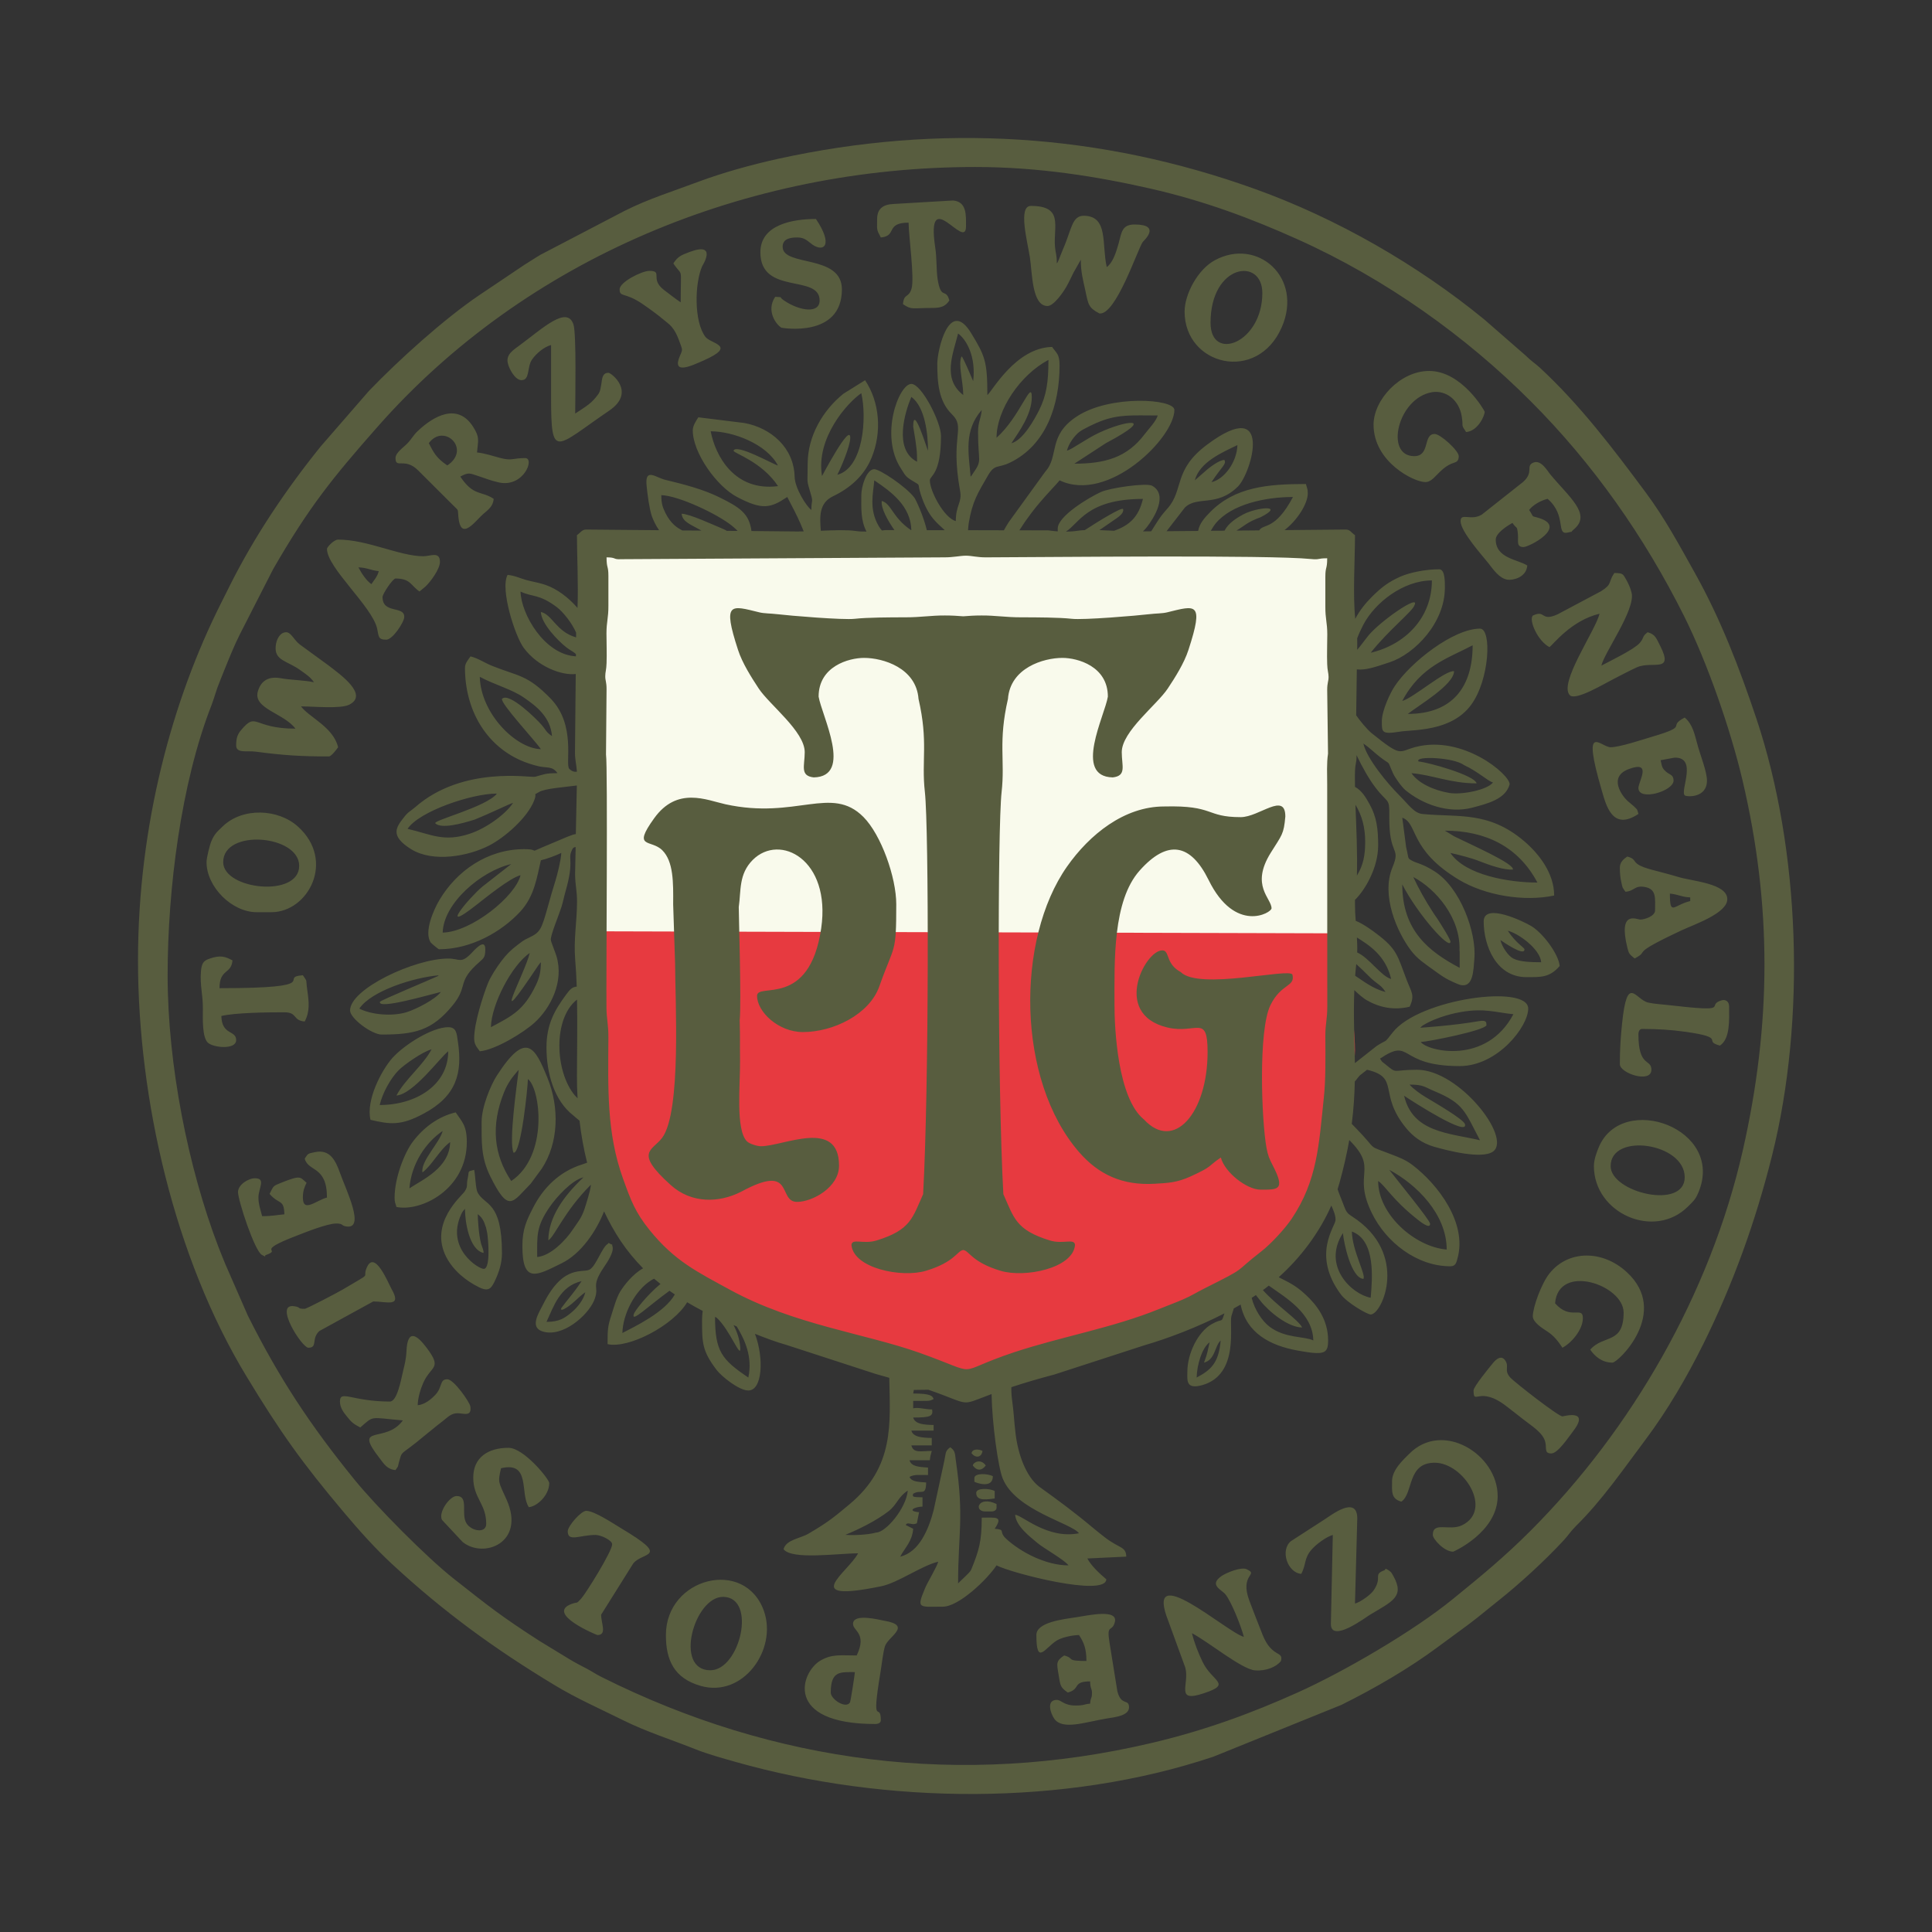
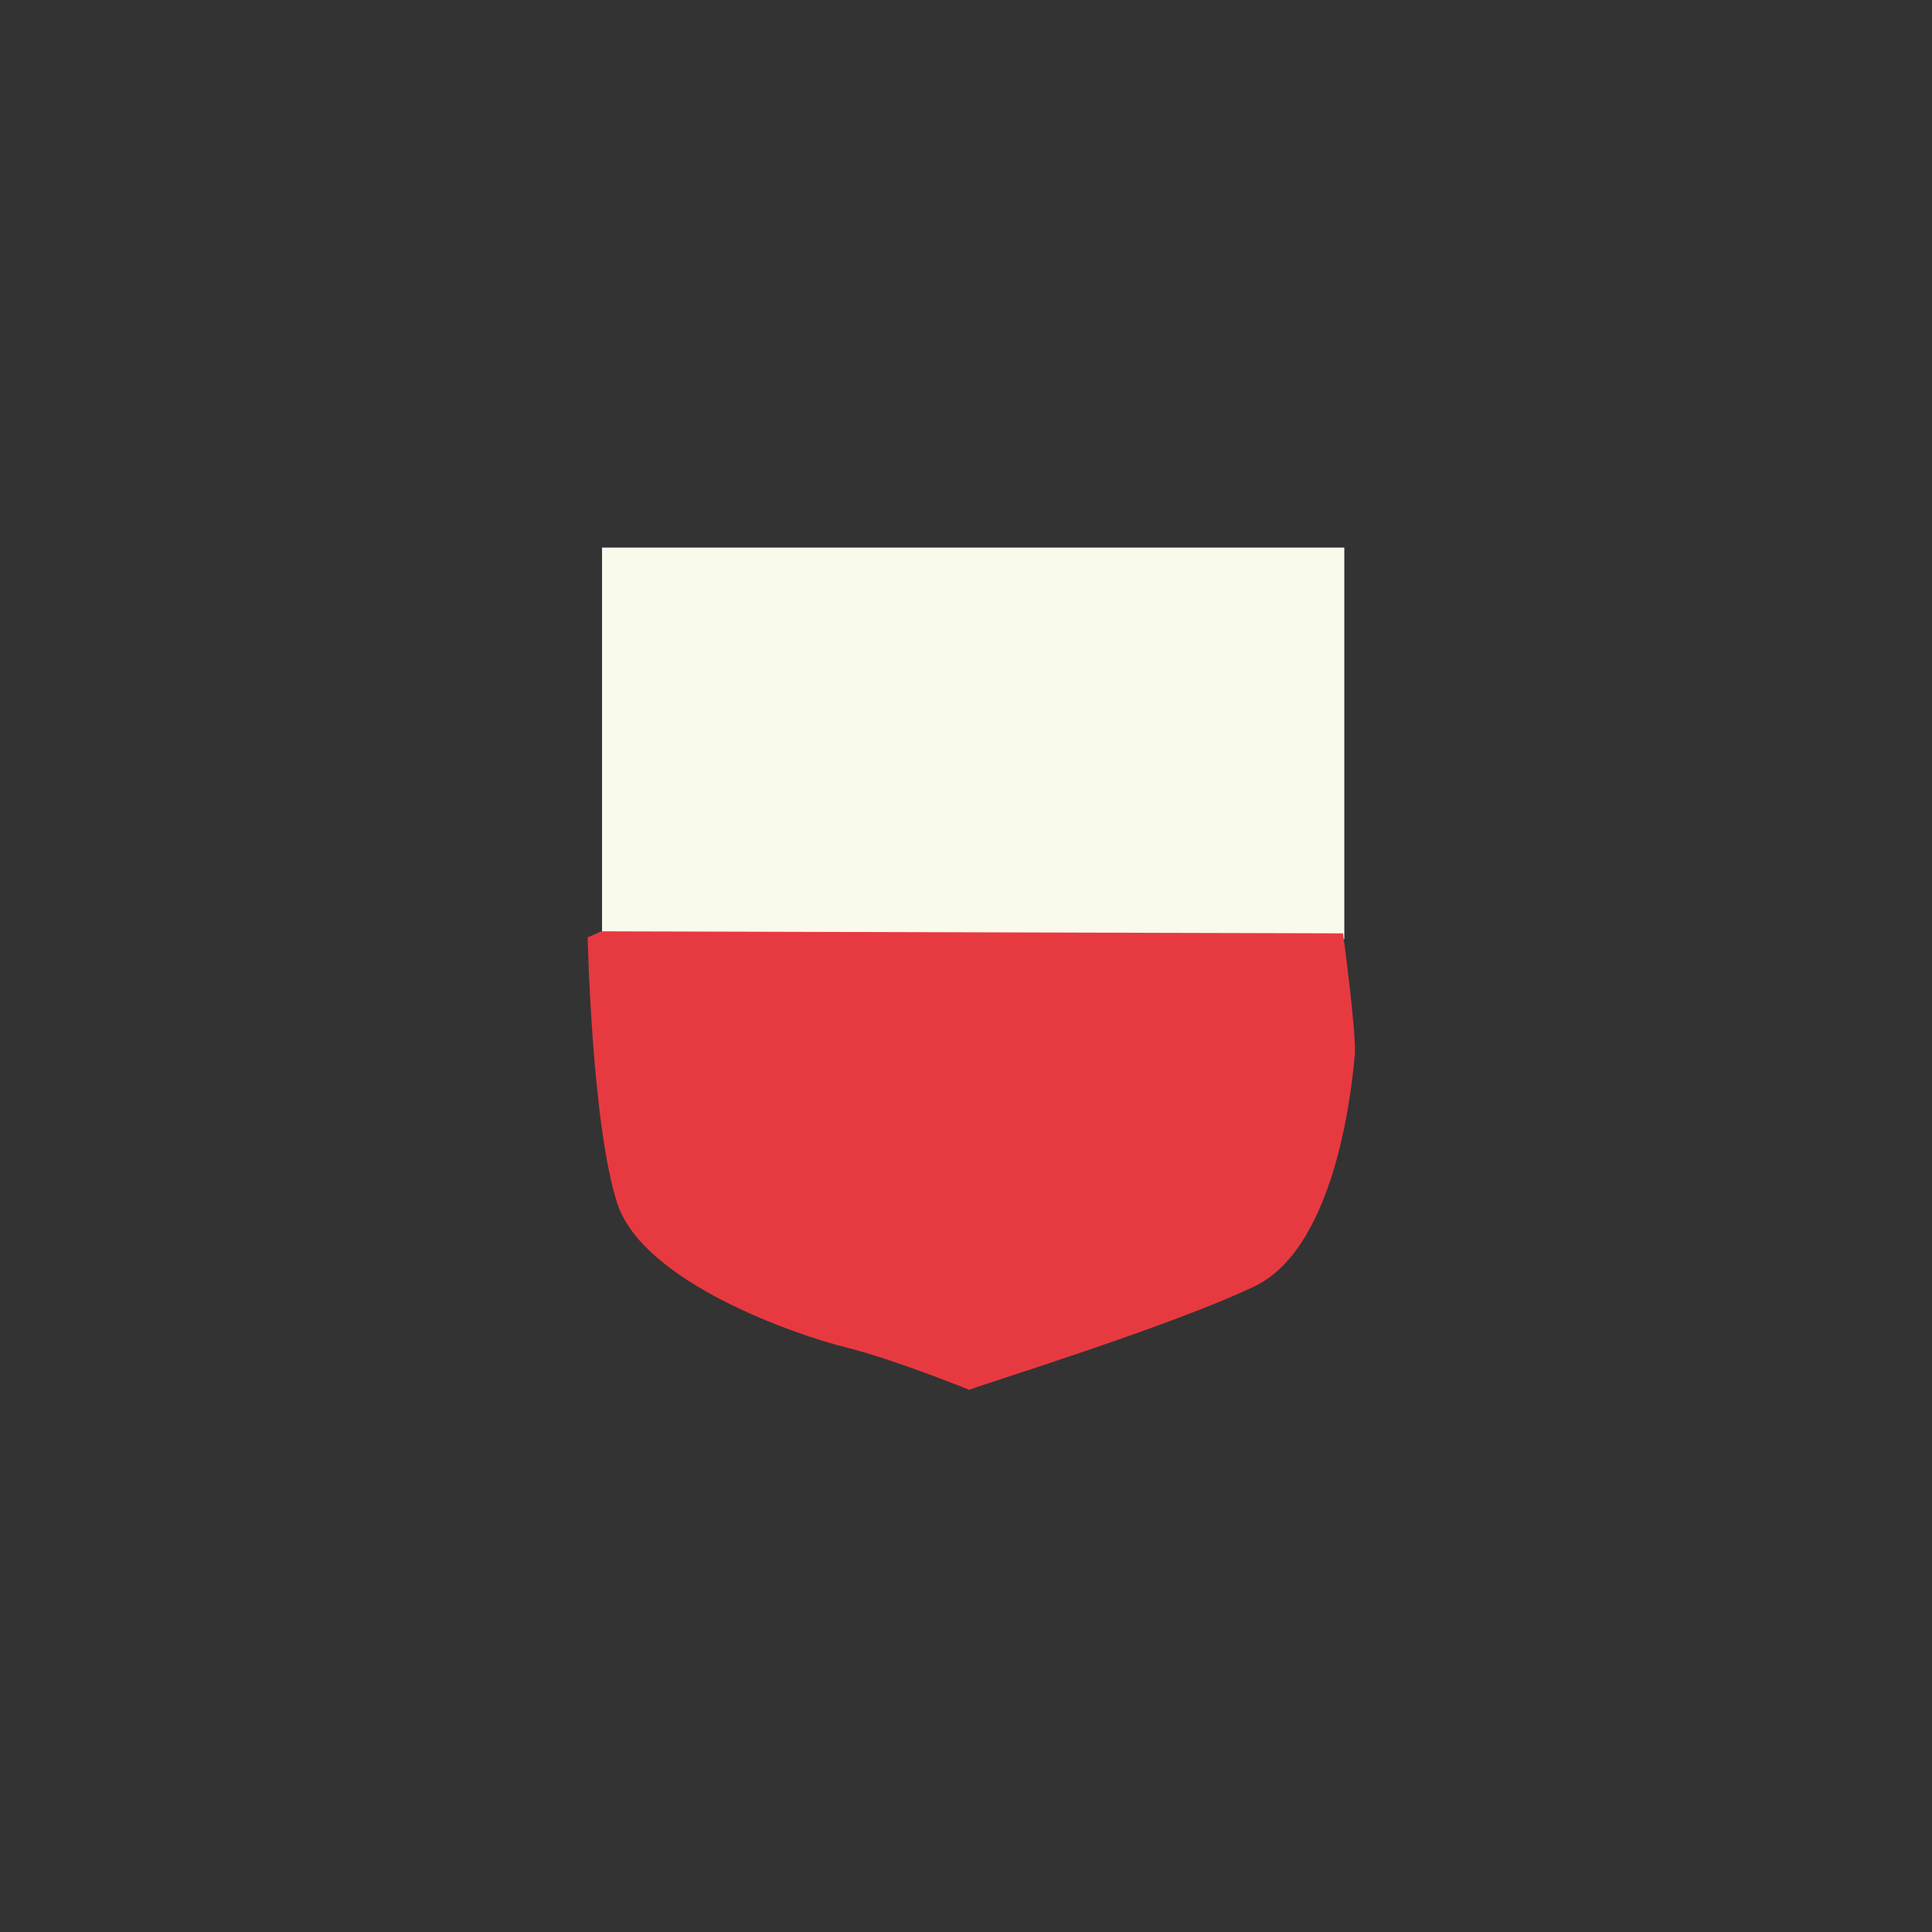
<svg xmlns="http://www.w3.org/2000/svg" xml:space="preserve" width="210mm" height="210mm" version="1.1" style="shape-rendering:geometricPrecision; text-rendering:geometricPrecision; image-rendering:optimizeQuality; fill-rule:evenodd; clip-rule:evenodd" viewBox="0 0 21000 21000">
  <rect x="0" y="0" width="21000" height="21000" fill="#333333" stroke="none" />
  <defs>
    <style type="text/css">
   
    .fil1 {fill:#E73A40}
    .fil0 {fill:#F9FAEC}
    .fil2 {fill:#585D3F}
   
  </style>
  </defs>
  <g id="Warstwa_x0020_1">
    <rect class="fil0" x="6544" y="5952" width="8068" height="4256" />
    <path class="fil1" d="M10536 15107c0,0 -813,-331 -1347,-463 -535,-133 -2202,-706 -2480,-1566 -278,-860 -321,-2889 -321,-2889l150 -66 8060 22c0,0 149,1102 128,1323 -22,221 -171,2073 -1090,2514 -920,441 -3079,1103 -3100,1125z" />
-     <path class="fil2" d="M8747 8176c0,148 -55,257 98,274 431,-9 87,-671 53,-878 0,-330 329,-421 494,-421 205,0 567,108 592,446 108,470 30,664 69,1012 44,389 45,3207 -19,4371 -115,256 -134,389 -505,503 -144,45 -268,-27 -274,49 22,255 547,360 809,281 315,-94 341,-219 406,-226 65,7 91,132 406,226 262,79 788,-26 809,-281 -6,-76 -130,-4 -274,-49 -371,-114 -390,-247 -505,-503 -64,-1164 -63,-3982 -19,-4371 39,-348 -39,-542 69,-1012 25,-338 387,-446 592,-446 165,0 494,91 494,421 -33,207 -378,869 53,878 153,-17 98,-126 98,-274 0,-226 382,-514 500,-692 80,-120 179,-277 225,-420 172,-528 79,-484 -232,-408 -53,13 -119,11 -195,20 -133,16 -716,65 -842,50 -135,-15 -388,-16 -550,-16 -171,0 -281,-21 -430,-20 -75,0 -138,4 -199,9 -61,-5 -124,-9 -199,-9 -149,-1 -259,20 -430,20 -162,0 -414,1 -549,16 -127,15 -710,-34 -843,-50 -75,-9 -142,-7 -195,-20 -311,-76 -404,-120 -232,408 46,143 146,300 225,420 118,178 500,466 500,692zm-1409 2296c0,390 71,1613 -141,1896 -106,141 -310,151 95,514 222,200 521,196 765,71 589,-320 390,111 607,111 165,0 456,-157 456,-394 0,-519 -605,-211 -849,-211 -42,0 -125,-26 -152,-53 -126,-126 -72,-623 -75,-878 -3,-231 2,-213 -4,-437 20,-182 -12,-1216 -10,-1232 26,-179 -2,-357 152,-512 294,-294 853,-5 744,744 -128,875 -697,584 -697,733 0,174 232,394 498,394 330,0 723,-191 831,-497 165,-468 184,-337 184,-892 0,-292 -164,-755 -357,-949 -348,-350 -730,31 -1500,-138 -205,-45 -524,-197 -775,153 -242,336 -34,224 89,347 122,122 120,349 118,587l21 643zm6148 -1590c-387,0 -280,-130 -833,-116 -433,0 -810,305 -1054,652 -558,794 -551,2322 131,3106 212,243 469,363 820,343 147,-9 240,-11 392,-80 248,-113 182,-107 328,-205 44,165 285,349 430,349 186,0 276,10 136,-260 -41,-80 -53,-107 -70,-196 -54,-299 -90,-1273 42,-1547 117,-241 273,-199 240,-334 -28,-77 -1014,173 -1214,-28 -156,-86 -122,-208 -182,-233 -179,-53 -590,687 39,836 315,73 435,-152 435,266 0,663 -366,1086 -692,733 -286,-231 -320,-992 -320,-1246 0,-477 -21,-1129 274,-1460 304,-341 554,-293 749,103 288,586 684,358 684,308 0,-110 -232,-245 -9,-603 122,-196 142,-199 159,-395 0,-272 -284,7 -485,7zm-3963 7776c-95,28 -271,31 -334,25 148,-61 335,-153 467,-255 98,-76 100,-152 211,-226 -16,190 -238,456 -344,456zm143 -1682c9,495 59,964 -430,1373 -179,150 -242,200 -446,320 -92,55 -245,65 -273,170 87,119 594,45 810,45 -110,209 -657,545 256,357 179,-38 441,-226 615,-266 -12,52 -117,226 -139,279 -100,238 -76,210 189,210 172,0 478,-291 584,-449 157,83 1188,349 1193,151 -67,-57 -161,-141 -206,-226l423 -20c-3,-115 -75,-84 -245,-219 -38,-31 -73,-57 -112,-90 -201,-169 -377,-299 -593,-454 -144,-114 -227,-356 -253,-572 -17,-137 -19,-235 -38,-366 -8,-59 -9,-105 -8,-141 158,-52 296,-92 469,-138l973 -316c269,-78 587,-201 874,-348 -1,3 -2,6 -3,9 -34,103 -9,37 -134,107 -146,81 -266,314 -266,520 0,89 -19,194 161,144 409,-115 291,-656 318,-751 10,-33 19,-58 26,-83 25,-14 50,-28 74,-42 63,310 321,446 620,500 289,52 331,37 331,-110 0,-227 -124,-387 -246,-499 -113,-105 -189,-135 -291,-188 239,-214 443,-486 572,-779 24,52 46,105 46,156 0,69 -264,375 57,809 67,91 287,219 325,219 124,0 423,-664 -203,-1066 -77,-50 -59,-50 -144,-259 -5,-12 -9,-25 -13,-37 7,-22 13,-44 20,-66 47,-170 82,-324 107,-468 326,324 28,350 246,795 156,318 490,577 853,577 59,0 66,-45 77,-84 109,-387 -214,-807 -488,-1016 -72,-55 -136,-80 -227,-115 -290,-113 -130,-22 -394,-292 -13,-13 -26,-27 -40,-41 21,-165 30,-316 33,-461 16,-15 27,-35 54,-65l79 -62c361,84 118,255 420,628 76,95 176,171 313,210 134,38 517,139 638,50 203,-152 -371,-888 -827,-888 -279,0 -209,51 -344,-59 -44,-37 -25,-11 -59,-62 354,-237 184,81 866,81 412,0 745,-429 745,-625 0,-268 -1185,-108 -1473,259 -102,130 -46,65 -175,148l-236 186c-3,-259 -18,-508 -6,-794 48,48 104,92 131,108 141,81 295,114 470,73 60,-125 18,-161 -32,-291 -100,-260 -99,-334 -336,-509 -21,-16 -130,-99 -218,-134 -5,-60 -8,-121 -8,-183 0,-16 0,-31 0,-45 110,-106 252,-350 252,-591 0,-178 -16,-311 -94,-450 -40,-72 -84,-148 -158,-187 -1,-40 -1,-80 -1,-118 1,-153 19,-124 18,-227 65,137 137,262 203,349 138,183 156,108 153,310 -6,448 130,330 35,559 -128,308 51,705 197,901 72,97 154,147 248,216 42,31 84,61 132,90 30,18 132,67 165,74 136,28 137,-157 148,-289 23,-279 -150,-771 -438,-950 -129,-81 -191,-86 -233,-109 -63,-35 -37,-13 -71,-150l-42 -321c174,63 69,345 615,674 284,171 707,242 1036,172 0,-242 -165,-455 -331,-595 -386,-325 -713,-253 -1099,-291 -93,-9 -149,-99 -257,-207 -122,-122 -349,-393 -387,-559 67,45 116,96 178,144 131,103 72,18 144,178 22,50 95,151 137,186 185,152 465,256 721,190 172,-45 367,-94 410,-255 2,-107 -510,-542 -1028,-404 -183,50 -143,113 -471,-151 -50,-40 -133,-141 -168,-194l-1 -1 7 -499c94,11 196,-24 356,-77 277,-92 601,-432 601,-809 0,-46 6,-202 -61,-202 -149,0 -321,35 -423,80 -134,60 -207,118 -307,217 -74,74 -136,151 -183,242 -28,-267 -3,-642 -3,-910 -42,-28 -52,-61 -101,-61l-665 6c138,-106 253,-286 253,-400 0,-54 -10,-55 -20,-101 -420,0 -774,33 -1043,307 -59,60 -115,123 -129,203l-343 3 199 -257c135,-132 346,0 577,-229 150,-150 391,-996 -334,-456 -374,278 -250,491 -433,696 -55,62 -76,89 -121,160 -11,17 -33,51 -55,87l-90 1c15,-14 30,-30 44,-48 71,-91 236,-348 56,-448 -61,-34 -458,23 -557,68 -132,61 -469,262 -469,397l0 31c-35,-3 -68,-6 -100,-11l-317 -1c41,-65 82,-124 129,-186 120,-160 284,-322 308,-357 529,254 1248,-464 1248,-765 0,-121 -697,-167 -1058,69 -322,209 -192,433 -345,601l-398 550c-21,34 -38,61 -52,88l-390 -1c2,-28 4,-55 8,-79 39,-234 98,-324 209,-516 76,-130 103,-73 242,-141 391,-191 536,-624 536,-1055 0,-125 -34,-132 -81,-201 -397,8 -654,486 -704,523 0,-364 -25,-425 -175,-671 -238,-393 -369,183 -369,329 0,201 13,407 156,548 159,156 -20,223 92,837 23,128 -47,151 -47,327 -127,-34 -282,-325 -282,-443 0,-52 121,-60 121,-483 0,-152 -212,-565 -322,-565 -136,0 -348,562 -113,920 46,71 47,85 115,127 116,72 54,16 102,159 82,248 177,304 259,384l-195 0c-33,-145 -116,-327 -135,-353 -90,-120 -376,-310 -436,-310 -86,0 -141,191 -141,282 0,146 -8,271 56,396 -40,1 -81,-1 -121,-7 -92,-13 -232,-8 -375,-2 -11,-143 -25,-299 131,-374 187,-90 341,-223 422,-423 113,-278 86,-602 -72,-839l-236 147c-224,181 -388,461 -388,760 0,241 -16,155 38,344 22,78 2,50 2,159 -55,-40 -179,-236 -182,-362 -8,-314 -255,-529 -545,-583l-501 -62c-21,31 -61,90 -61,141 0,247 262,611 483,726 273,143 362,121 544,-1 48,92 104,197 147,297 12,29 23,54 32,77 -24,0 -46,1 -69,1l-499 -5c-25,-191 -127,-258 -356,-370 -165,-81 -373,-137 -579,-186 -104,-24 -224,-137 -205,60 9,97 30,252 56,331 16,46 45,107 80,156l-792 -7c-47,0 -61,33 -101,61 0,206 17,545 6,791 -94,-110 -220,-206 -346,-250 -73,-25 -135,-33 -209,-53 -64,-17 -128,-50 -205,-56 -83,156 82,666 175,792 152,207 415,303 566,285l-8 828c-3,103 15,145 21,234 -23,3 -51,1 -83,-31 -49,-49 79,-474 -203,-764 -254,-261 -347,-240 -633,-354 -85,-34 -156,-85 -238,-104 -21,31 -60,74 -60,121 0,462 228,841 604,1008 54,24 127,49 196,65 101,22 148,-4 206,75 -136,0 -144,13 -243,39 -49,13 -785,-123 -1302,329 -64,55 -72,45 -127,115 -80,104 -155,197 82,344 239,147 619,76 846,-40 166,-85 419,-301 492,-495 35,-92 -26,-41 53,-88 61,-37 274,-52 409,-70l-11 528c-41,4 -115,40 -276,107 -293,120 -79,57 -285,57 -404,0 -736,241 -920,550 -64,106 -174,355 -95,466 6,8 81,72 89,72 353,0 682,-193 881,-407 156,-167 183,-375 226,-560 69,-16 163,-52 222,-80 -2,71 -43,236 -63,300 -28,89 -54,179 -82,280 -72,257 -84,282 -204,340 -69,33 -66,35 -124,78 -77,58 -123,104 -181,181 -49,66 -112,160 -144,239 -53,134 -149,430 -149,597 0,73 32,97 61,141 169,-15 474,-201 595,-311 170,-154 324,-441 238,-725 -16,-51 -59,-152 -61,-176 -4,-50 93,-282 116,-357 17,-55 27,-109 46,-176 90,-316 27,-339 60,-424 18,-48 28,-47 48,-51l-6 298c1,118 21,165 21,301 -1,217 -38,400 -20,624 8,93 13,192 17,294 -47,5 -70,24 -117,89 -126,171 -212,324 -212,573 0,280 84,577 290,737 9,8 36,32 69,58 18,154 45,308 83,457 -16,6 -35,13 -57,20 -241,76 -419,248 -533,474 -65,128 -114,225 -114,410 0,419 157,322 429,188 211,-104 376,-351 459,-563 52,111 111,217 177,317 75,112 158,212 247,302 -113,63 -207,185 -250,255 -39,65 -70,176 -93,249 -41,125 -43,157 -43,320 228,53 716,-204 865,-455 55,33 111,64 169,94 -5,35 -7,70 -7,99 0,250 1,336 160,545 49,64 239,221 343,221 152,0 173,-347 72,-616 110,44 217,85 343,121l972 316c51,15 98,28 145,41zm1112 177c5,316 71,794 120,915 139,350 750,488 830,598 -344,68 -620,-199 -694,-201 10,125 161,238 243,307 69,58 291,181 337,243 -249,0 -520,-146 -673,-285 -97,-87 1,-102 -129,-113 93,-139 18,-121 -141,-121 0,258 -30,359 -116,569 -17,34 -120,121 -141,146 0,-542 67,-715 -25,-1339 -10,-81 -8,-103 -60,-141 -54,39 -47,57 -63,139l-118 546c-54,206 -156,455 -363,504 54,-102 130,-165 141,-303l-80 -40c4,-15 15,-18 26,-18 32,1 53,18 94,-2l24 -120c-142,-13 -42,-60 37,-61l0 -101c-104,-2 -113,-3 -101,-39 86,-52 138,36 141,-122 -82,-7 -159,-6 -181,-61 52,-29 114,-20 201,-20l0 -81c-89,-7 -182,-8 -201,-80l221 0c5,-55 10,-55 21,-101 -117,0 -198,29 -222,-60l222 0 0 -81c-95,-2 -202,-6 -222,-80l242 0 0 -61c-94,-2 -202,-6 -222,-81 188,0 218,-14 206,-88 -80,0 -147,-26 -206,-12l0 -81c185,0 170,6 222,-20 -12,-32 -25,-60 -222,-60l7 -39 158 -2c480,166 325,182 687,47zm-167 1074c0,101 139,66 201,61l0 -81c-54,-30 -201,-37 -201,20zm-20 -161l0 40c16,10 201,81 201,-60 -54,-30 -201,-37 -201,20zm120 363l61 0c33,0 60,-12 60,-41l0 -40c-200,-96 -253,81 -121,81zm-137 -500c43,61 98,59 141,0 -53,-76 -134,-38 -141,0zm-14 -133c49,61 112,42 119,-25 -40,-21 -110,-26 -119,25zm4682 -6183c167,325 516,716 524,625 2,-23 -89,-170 -146,-257 -4,-5 -42,-59 -41,-60 -88,-134 -167,-278 -217,-388 248,131 519,449 502,805l2 1 0 181c-331,-175 -624,-401 -624,-907zm523 -342l-20 -20 20 20zm-20 -20l0 0zm20 20c85,19 229,54 322,92 107,42 258,95 357,89 21,-62 -447,-267 -639,-362l-100 -61c439,0 798,171 1006,564 -308,0 -784,-80 -946,-322zm-423 -867l0 0zm0 0c227,19 426,111 708,111 -20,-89 -526,-229 -631,-238 -48,-64 383,-45 494,39 153,71 258,174 315,189 -58,79 -333,137 -475,114 -167,-28 -338,-106 -411,-215zm-523 -322l0 0zm-4893 -3445c41,237 42,280 42,382 -259,-132 -130,-545 -62,-705 149,110 181,402 181,585 -12,-20 -161,-518 -161,-262zm705 60c0,334 50,299 -55,449 -25,36 -5,11 -26,35 -21,-255 -76,-499 121,-725 -8,97 -40,126 -40,241zm80 -383l6 6c0,0 -8,-4 -6,-6zm-241 -20l0 0zm523 524c86,-129 222,-315 222,-501 0,-202 -129,216 -383,441 0,-302 256,-683 564,-846 0,240 -21,384 -100,544 -57,113 -178,329 -303,362zm-523 -524c-229,-177 -113,-441 -56,-669 85,61 197,243 164,518 -95,-224 -118,-266 -126,-269 -41,85 18,273 18,420zm-5312 4615c193,-78 381,-173 419,-182 -87,130 -297,278 -470,335 -284,95 -423,6 -677,-53 128,-192 699,-383 966,-383 -1,1 -2,3 -4,4l10 -4c-120,148 -705,292 -670,324 68,61 279,5 426,-41zm842 -887l6 6c0,-1 -8,-4 -6,-6zm-785 -665c171,90 348,135 479,225 137,94 289,212 306,419 -67,-44 -64,-66 -116,-125 -54,-62 -351,-356 -427,-280 -21,47 360,454 422,547 -272,-7 -653,-386 -664,-786zm543 3002c-51,220 -468,976 94,133 27,-35 11,-14 27,-33 0,107 -17,171 -54,248 -131,273 -253,333 -489,458 5,-248 228,-676 422,-806zm0 0l0 0zm-100 -846l0 0zm0 0c-54,229 -534,617 -846,624 7,-317 415,-669 745,-745l-316 247c-142,120 -487,530 -64,198 109,-85 366,-294 481,-324zm9664 2276c152,0 160,26 271,72 321,135 328,219 494,533 -338,-79 -732,-84 -825,-484 102,69 697,450 662,310 -14,-55 -350,-247 -433,-298 -49,-29 -141,-95 -169,-133zm559 -789c255,-45 381,6 569,24 -294,555 -933,403 -1007,302 74,-2 696,-124 715,-183 -7,-15 18,-62 -88,-43 -271,48 -632,71 -632,71 6,-8 15,-16 26,-24 161,-100 373,-140 417,-147zm-8156 -6312c241,0 606,136 731,372 -55,-15 -454,-241 -483,-161 3,29 305,116 484,385 -474,61 -682,-331 -732,-596zm1210 486c-70,-412 277,-799 427,-900 61,261 26,810 -261,887 36,-69 141,-310 141,-403 0,-168 -305,415 -307,416zm2743 -134l344 -224c571,-303 204,-244 -76,-112 -147,69 -292,180 -349,195 18,-76 82,-164 137,-206 45,-33 177,-95 228,-114 202,-78 353,-63 622,-63 -17,62 -97,144 -141,202 -193,257 -435,322 -765,322zm3423 7676c298,158 624,483 624,866 -344,-28 -745,-380 -745,-745 82,55 151,200 429,419 16,13 141,115 135,44 -2,-39 -362,-478 -443,-584zm-9463 -1088c-20,169 -110,788 -56,901 81,20 156,-721 156,-800 136,100 228,834 -181,1108 -190,-284 -224,-603 -78,-965 42,-104 89,-164 159,-244zm0 0l0 0zm-403 564c0,220 -8,386 93,592 203,411 241,284 440,83l120 -163c185,-280 194,-666 63,-987 -136,-336 -232,-520 -551,-25 -66,102 -165,341 -165,500zm-443 -1410l0 0zm0 0c-59,80 -262,184 -366,218 -165,53 -399,27 -520,-37 130,-194 596,-340 866,-362 -4,3 -10,2 -11,8 -92,43 -618,261 -631,280 -28,89 543,-79 662,-107zm80 -363c-363,0 -1067,329 -1067,564 0,87 237,262 343,262 357,0 547,-42 771,-316 167,-203 54,-246 250,-434 85,-82 106,-74 106,-177 0,-130 -123,14 -155,47 -112,113 -123,54 -248,54zm10430 -2659c121,-95 500,-316 503,-464 -92,-16 -444,291 -563,323 201,-381 501,-465 765,-605 0,445 -213,746 -705,746zm-282 80c0,117 -4,145 193,113 146,-24 560,3 777,-291 202,-273 227,-829 97,-829 -287,0 -753,363 -926,624 -49,72 -141,266 -141,383zm-9060 5642c70,-43 172,-315 463,-605 -5,64 -50,204 -72,271 -33,96 -74,140 -125,217 -71,107 -235,285 -387,298 0,-231 -14,-328 138,-547 69,-101 239,-290 365,-319 -223,211 -380,438 -382,685zm-1651 -1574c186,-15 479,-419 563,-481 0,366 -349,584 -745,584 31,-133 122,-294 206,-378 61,-62 267,-205 358,-227 -92,174 -290,327 -382,502zm-282 264c214,50 330,66 577,-67 356,-189 425,-440 373,-783 -13,-85 -13,-157 -105,-157 -171,0 -474,186 -609,337 -114,130 -287,453 -236,670zm2235 -5244c-215,-60 -261,-251 -383,-276 3,124 184,312 279,386 41,32 72,42 102,72l0 24c-344,-18 -597,-463 -602,-704 129,62 199,23 394,169 69,52 166,175 210,277l0 52zm8490 10c20,-55 46,-106 66,-146 126,-242 436,-483 746,-483 0,412 -296,700 -665,786 191,-243 457,-452 475,-515 73,-139 -405,192 -518,351 -28,34 -68,92 -104,132 1,-42 1,-83 0,-125zm-1584 -1697l0 0zm0 0c114,-173 165,-195 141,-241 -46,-6 -163,80 -204,118l-118 103c53,-199 297,-303 463,-383 -4,178 -138,370 -282,403zm-8356 7052c-35,131 -242,329 -220,451 113,-89 184,-245 301,-330 -7,282 -298,406 -443,503 22,-274 183,-504 362,-624zm0 0l0 0zm-523 725c0,55 9,56 20,101 266,56 765,-191 765,-705 0,-181 -52,-220 -121,-323 -190,45 -350,165 -466,319 -93,124 -198,395 -198,608zm10405 368c262,95 222,515 205,720 -210,-39 -531,-348 -302,-703 9,107 89,487 222,498 33,-40 -120,-302 -125,-515zm4 35l0 0zm-9438 371c-53,5 -419,-218 -247,-593 14,-31 23,-39 41,-60 0,141 46,444 201,480 7,-18 -18,-73 -24,-95 -1,-3 -2,-6 -3,-9l0 -1 0 0c-26,-101 -35,-274 -35,-317l3 3c41,31 65,72 79,123 3,6 5,12 7,16 5,21 8,39 13,60 11,58 40,387 -35,393zm196 -169c0,-574 -188,-515 -265,-662 -22,-42 -24,-190 -37,-245 -77,21 -52,3 -70,91 -18,86 7,82 -35,146 -32,48 -388,342 -198,711 76,146 213,258 358,329 112,54 136,4 181,-94 35,-78 66,-172 66,-276zm8819 947c-98,-48 -306,-21 -475,-149 -80,-60 -163,-184 -195,-314 15,-10 31,-20 46,-30 15,18 30,38 48,61 92,119 304,291 455,291 -46,-88 -268,-230 -427,-406 8,-6 16,-12 23,-17 14,-11 27,-21 41,-32 184,131 478,300 484,596zm-7096 -614c-144,118 -286,298 -291,332 -24,89 151,-85 389,-258 19,14 38,27 58,40 -110,197 -448,355 -570,419 5,-205 135,-461 313,-573 11,-7 22,-13 32,-17 23,19 46,39 69,57zm7570 -3766c128,81 312,193 372,451 -110,-30 -239,-231 -369,-288 2,-55 0,-109 -3,-163zm-7 289c23,23 58,52 112,107 43,43 60,60 106,95 49,37 65,48 100,101 -139,-33 -255,-129 -330,-176 3,-41 7,-84 12,-127zm-7324 -4713c-57,-28 -126,-73 -184,-188 -32,-64 -46,-106 -46,-196 181,4 610,203 772,336 24,20 43,37 58,53l-118 -1c-11,-7 -22,-13 -34,-18 -104,-43 -373,-168 -457,-168 8,90 102,118 216,183l-207 -1zm8971 4351c113,26 351,197 363,342 -110,0 -233,-4 -303,-40 -57,-29 -123,-128 -140,-201 30,20 266,184 261,100 -4,-22 -86,-59 -181,-201zm-262 -101c0,264 137,605 464,605 158,0 252,6 362,-121 -11,-130 -184,-360 -310,-435 -78,-47 -516,-260 -516,-49zm-8119 4402c84,139 175,326 126,555 -292,-196 -361,-288 -362,-657l-1 -2 18 8 1 1c146,133 268,472 256,321 -7,-89 -35,-169 -73,-241 12,5 23,10 35,15zm1578 -8652c-11,-12 -23,-28 -35,-48 -108,-185 -59,-358 -48,-497 191,128 396,282 403,541l-4 0c-203,-138 -213,-289 -318,-317 -10,81 67,215 138,317l-103 0c-10,1 -21,3 -33,4zm2000 12c143,-87 228,-355 837,-355 -46,197 -148,288 -313,346 -54,-3 -109,-5 -160,-7l183 -126c33,-23 87,-63 74,-102 -8,-27 -258,125 -416,228 -27,1 -52,3 -71,6 -43,7 -88,10 -134,10zm1575 -9c15,-25 31,-53 52,-79 175,-211 543,-288 841,-288 -194,367 -323,287 -367,363l-248 2c85,-48 111,-90 263,-145 275,-140 -43,-108 -186,-32 -80,43 -164,97 -206,178l-149 1zm-7044 8466c92,-39 170,-139 245,-189 -19,83 -86,165 -146,216 -79,66 -136,106 -276,106 77,-162 142,-387 382,-443 -104,155 -133,173 -220,292l-2 4c-8,17 4,15 17,14zm487 -713c-60,37 -121,227 -189,274 -73,51 -285,-70 -509,377 -48,96 -154,253 -9,299 217,69 490,-172 559,-333 70,-163 -44,-137 104,-359 35,-53 118,-169 97,-234 -15,-46 19,-4 -22,-25 -43,-22 -2,-17 -31,1zm-326 -1584c-10,-10 -20,-21 -31,-33 -213,-254 -239,-828 21,-1037l4 -3c5,275 0,565 -1,835 0,79 2,158 7,238zm6870 2652c-26,108 -17,102 -61,221 123,-32 115,-179 181,-241 -20,248 -110,323 -261,403 3,-139 59,-324 141,-383zm0 0l0 0zm1691 -5440c0,152 -23,254 -85,359 -1,3 -3,6 -5,9 7,-257 -7,-526 -16,-771 70,115 106,245 106,403zm-8246 -3092c110,0 67,25 160,20l3505 -20c104,1 176,-18 242,-18 64,0 121,19 221,18 694,-2 3063,-28 3527,18 101,10 66,-8 178,-8 0,123 -20,87 -20,202 0,108 0,215 0,323 -1,133 21,174 21,301 0,106 -5,219 -1,324 2,73 15,96 15,140 0,49 -15,62 -15,141l9 693c-16,106 -9,224 -9,335l1 2418c0,137 -22,184 -21,321 1,230 5,470 -17,669 -53,503 -68,893 -349,1312 -74,110 -226,274 -330,355 -319,246 -126,156 -623,405 -82,41 -139,79 -226,116 -92,40 -163,65 -259,104 -508,207 -1062,300 -1581,472 -691,230 -319,257 -1027,5 -598,-212 -1359,-303 -2056,-683 -354,-194 -603,-311 -878,-652 -155,-192 -202,-319 -288,-558 -180,-500 -162,-984 -159,-1534 1,-142 -20,-201 -21,-322 -4,-347 15,-2618 -5,-2755l6 -711c0,-79 -15,-92 -14,-141 0,-44 12,-67 14,-140 4,-105 -1,-218 -1,-324 0,-127 22,-167 21,-301 0,-108 0,-215 0,-323 0,-115 -20,-79 -20,-202zm-4771 4542c0,-930 145,-2086 475,-2930 27,-71 44,-134 66,-196 26,-70 55,-138 80,-202 54,-133 104,-258 165,-379l361 -707c388,-673 642,-988 1133,-1545 1616,-1835 4019,-2826 6499,-2826 689,0 1328,104 1900,234 591,134 1110,330 1603,552 962,432 1832,1057 2532,1758 682,682 1238,1475 1670,2339 255,511 505,1235 634,1782 322,1367 314,2652 4,4022 -355,1566 -1216,3044 -2308,4137 -288,288 -531,487 -847,744 -423,345 -1179,787 -1685,1014 -494,222 -1000,410 -1586,548 -2061,486 -4099,224 -5978,-716 -70,-35 -105,-62 -167,-94 -68,-35 -120,-62 -183,-100l-325 -198c-421,-271 -549,-375 -934,-678 -291,-229 -842,-785 -1078,-1076 -480,-591 -819,-1103 -1159,-1783l-245 -560c-27,-67 -48,-117 -75,-187 -329,-859 -552,-1982 -552,-2953zm-322 -161c0,1505 395,3229 1179,4521 370,611 606,940 1050,1468 168,200 342,396 534,574 560,518 1105,916 1766,1315 237,144 497,258 746,382 254,126 521,209 791,317 133,52 284,94 429,135 1631,463 3577,486 5195,-57l1391 -563c364,-181 734,-395 1056,-635l325 -239c116,-87 204,-163 314,-250 238,-188 517,-444 723,-667 53,-58 70,-92 130,-152 283,-278 517,-620 755,-937 240,-320 450,-680 630,-1042 325,-656 569,-1334 748,-2051 368,-1475 308,-3318 -172,-4751 -182,-543 -385,-1073 -664,-1573 -167,-299 -331,-603 -534,-876 -354,-477 -718,-958 -1155,-1362 -58,-53 -92,-70 -152,-130l-452 -394c-725,-594 -1602,-1098 -2489,-1417 -1684,-606 -3423,-716 -5186,-329 -294,65 -608,153 -860,247 -283,106 -549,188 -809,319l-914 477c-68,40 -105,67 -173,108l-494 332c-381,258 -870,699 -1197,1039l-524 603c-380,471 -723,981 -994,1524 -36,71 -58,117 -94,188 -520,1034 -899,2395 -899,3876zm9886 -7113c69,0 175,-155 208,-215 29,-52 50,-98 74,-147l80 -141c0,135 23,214 49,334 33,156 34,187 153,250 178,23 415,-697 471,-777 6,-9 212,-190 -89,-190 -142,0 -141,93 -174,209 -27,96 -62,206 -128,254 -57,-247 20,-551 -244,-558 -137,-4 -136,148 -232,364l-46 115c-18,40 -6,17 -21,39 0,-100 -13,-104 -20,-182 -18,-223 96,-443 -262,-443 -140,0 -40,375 -11,556 27,174 21,532 192,532zm-7973 4090c-106,-24 -243,-23 -361,-44 -122,-22 -212,17 -249,142 -56,190 285,238 408,406 -466,0 -418,-189 -589,14 -40,47 -55,87 -55,167 0,91 113,56 213,69 292,39 486,52 794,52 28,0 86,-78 101,-100 -51,-219 -318,-327 -403,-444 138,0 431,29 525,-19 214,-109 -102,-330 -223,-424l-314 -229c-63,-47 -96,-134 -149,-134 -68,0 -107,78 -114,148 -17,162 123,160 267,264 61,44 110,74 149,132zm9543 10336l0 0zm0 0c187,99 542,393 686,404 119,10 235,-39 281,-102 32,-113 -98,-31 -199,-284 -49,-122 -96,-246 -141,-363 -117,-304 108,-285 -32,-350 -60,-29 -220,38 -271,72 -144,99 -4,148 39,200 67,80 178,366 201,463 -187,-50 -1098,-868 -819,-167l183 502c48,182 -118,385 201,278 314,-104 89,-124 -15,-344 -44,-92 -90,-207 -114,-309zm4430 -11081l0 0zm0 0c-42,181 -450,759 -322,886 63,63 372,-125 483,-181 79,-40 161,-84 241,-121 167,-78 412,70 257,-236 -40,-76 -50,-124 -136,-147 -64,48 -34,56 -85,116 -61,71 -332,201 -418,247 33,-143 371,-608 329,-790 -12,-52 -35,-103 -59,-145 -37,-66 -38,-70 -129,-72 -72,107 -17,117 -144,198l-474 252c-186,83 -126,-55 -268,13 -45,46 49,273 181,343 37,-25 237,-291 544,-363zm-12725 -1854c164,-224 466,65 201,242 -126,-85 -151,-147 -201,-242zm-362 162c0,122 100,-13 247,135l383 382c61,61 44,30 54,128 25,241 156,75 247,-16 56,-56 128,-89 136,-186 -135,-90 -218,-25 -363,-242 92,-48 97,-38 204,-3 80,26 129,48 217,67 267,58 393,-265 284,-265 -133,0 -143,31 -262,1 -78,-20 -180,-55 -261,-62 11,-134 33,-161 -43,-280 -170,-265 -430,-114 -597,43 -56,52 -66,86 -120,142 -38,39 -126,97 -126,156zm-61 10255c-411,0 -543,-131 -543,0 0,68 42,121 77,164 51,65 73,80 144,118 154,-134 98,-108 463,-77 -188,260 -549,30 -253,411 47,61 81,121 173,129 39,-59 19,-19 37,-83 36,-126 9,-75 187,-216 100,-80 185,-153 290,-234 57,-43 91,-87 166,-85 67,3 152,39 133,-76 -8,-46 -179,-293 -250,-293 -87,0 -49,84 -131,170 -46,48 -115,106 -191,112 2,-85 34,-182 60,-242 85,-192 211,-150 39,-380 -106,-142 -210,-216 -221,36 -3,78 -20,147 -35,207 -24,103 -66,339 -145,339zm13269 -2559c0,-368 805,-253 805,121 0,359 -805,166 -805,-121zm-182 0c0,513 657,805 1023,439 55,-56 78,-70 112,-150 296,-697 -825,-1098 -1081,-497 -24,58 -54,137 -54,208zm-14899 -3304c0,-366 826,-297 826,40 0,351 -826,259 -826,-40zm-181 0c0,270 277,544 544,544l161 0c401,0 700,-562 287,-932 -214,-192 -599,-210 -816,-1 -58,56 -89,80 -123,160 -18,43 -53,180 -53,229zm10913 -5863c0,-640 563,-715 563,-323 0,544 -563,755 -563,323zm-282 -121c0,585 789,782 1056,170 236,-542 -266,-979 -728,-728 -185,100 -328,369 -328,558zm-5155 14768c-400,0 -174,-803 141,-798 368,7 181,798 -141,798zm-483 -383c0,272 88,468 375,552 462,135 838,-392 691,-812 -206,-584 -1066,-365 -1066,260zm-3926 -5178c39,146 242,75 242,423 -113,27 -262,172 -262,0 0,-73 17,-112 40,-161 -72,-62 -60,-85 -266,-4 -104,41 -89,35 -136,125 104,120 157,53 161,222 -87,7 -125,20 -242,20 -15,-65 -40,-125 -40,-202 0,-102 85,-208 -36,-210 -71,-1 -186,69 -186,150 0,90 182,646 261,684 76,36 12,15 41,1 191,-70 -143,-27 334,-210 93,-36 333,-133 431,-133 82,0 50,23 111,32 208,32 -3,-396 -68,-578 -50,-141 -110,-263 -273,-230 -84,17 -75,16 -112,71zm13349 1713c0,67 108,133 157,165 75,49 118,107 165,177 99,-52 222,-196 222,-322 0,-136 -137,29 -302,-161 36,-441 745,-200 745,101 0,348 -219,237 -363,403 48,70 125,141 242,141 62,0 628,-548 156,-983 -260,-241 -635,-246 -842,15 -86,108 -180,366 -180,464zm-5396 3465c0,337 92,141 221,60 52,-32 159,-58 242,-60 53,79 81,149 81,282 -234,0 -121,-28 -242,-60 -90,60 -81,86 -62,201 21,122 15,144 102,202 142,-38 46,-121 242,-121 2,83 20,77 20,121 0,76 -13,38 -20,121 -74,6 -57,20 -161,20 -125,0 -152,-61 -201,-61 -118,0 -68,149 -26,207 92,124 333,34 570,-5 86,-14 241,-29 241,-121 0,-99 -86,-10 -127,-176l-84 -521c-36,-217 23,-116 55,-223 49,-157 -291,-78 -420,-59 -144,22 -431,54 -431,193zm6242 -9650c-108,0 -319,-294 -99,461 48,164 114,456 401,264 -17,-61 -9,-42 -54,-87l-66 -56c-60,-56 -211,-261 16,-345 258,-96 104,135 104,206 0,147 382,35 382,-81 0,-65 -47,-64 -83,-97 -47,-43 -41,-55 -58,-124l152 -28c253,-5 58,358 110,410 17,17 242,34 242,-161 0,-96 -74,-283 -97,-367 -39,-140 -55,-240 -145,-318 -202,107 66,85 -355,209 -104,31 -353,114 -450,114zm-1631 -2458c0,114 236,374 304,460 47,60 115,163 206,177 54,8 204,-21 215,-154 -99,-66 -343,-77 -343,-282 0,-71 129,-153 182,-181 48,72 49,21 59,122 7,74 -21,140 61,140 61,0 478,-217 173,-314 -102,-33 -49,5 -112,-89 38,-52 127,-104 201,-121 215,187 82,403 226,365 64,-17 6,12 62,-36 191,-162 -53,-346 -261,-597 -27,-32 -97,-159 -179,-127 -93,36 8,100 -113,210l-450 356c-117,73 -231,-25 -231,71zm-946 -1048c0,405 438,624 563,624 94,0 141,-138 283,-200 39,-17 80,-13 80,-82 0,-59 -199,-241 -262,-241 -130,0 -45,241 -222,241 -324,0 -181,-631 193,-695 151,-25 294,84 323,260 21,129 -13,82 48,173 127,-10 202,-176 202,-221 0,-8 -247,-443 -604,-443 -316,0 -604,314 -604,584zm-9262 -484c96,0 57,-143 116,-226 44,-62 127,-135 206,-156 0,188 0,376 0,564 0,691 42,551 632,149 296,-201 21,-411 -8,-411 -70,0 -69,69 -78,123 -14,82 -16,91 -59,143 -64,80 -143,122 -225,177 0,-139 15,-869 -19,-969 -70,-210 -340,47 -583,226 -61,46 -149,96 -132,187 12,67 81,193 150,193zm8476 12975c58,-109 27,-168 115,-267 48,-54 156,-136 228,-156l-21 967c0,215 384,-75 424,-99 241,-145 381,-196 256,-420 -15,-25 -18,-39 -44,-58 -58,-40 -39,-13 -52,-7 -133,49 -17,73 -121,222 -30,44 -141,125 -201,141l25 -927c-2,-256 -290,-29 -355,12l-367 237c-119,100 -36,343 113,355zm-5114 1290c0,-237 102,-222 262,-222 -1,29 -46,317 -53,329 -42,74 -209,-32 -209,-107zm242 -746c0,77 155,102 40,343 -178,0 -265,-17 -390,53 -217,121 -412,692 591,692 33,0 61,-12 61,-40 0,-219 -110,118 -3,-527 15,-89 24,-192 47,-275 31,-109 307,-228 -9,-281 -56,-10 -337,-84 -337,35zm8879 -7938c87,7 128,38 221,41l0 40c-180,42 -221,170 -221,-81zm-544 -282c0,61 6,113 14,148 18,84 10,59 47,114 101,-8 96,-72 211,-52 129,23 111,124 111,254 0,63 -112,100 -161,100 -37,0 -242,-109 -141,303 19,77 25,73 80,120 182,-96 -86,-27 517,-309 131,-61 490,-183 490,-335 0,-171 -375,-195 -526,-240 -100,-30 -202,-56 -300,-82 -244,-66 -132,-107 -261,-142 -37,25 -81,59 -81,121zm-13711 -3264c93,2 135,33 221,41 -16,61 -49,94 -80,141 -55,-37 -109,-120 -141,-182zm0 0l0 0zm-342 -201c0,205 489,624 545,865 19,84 7,122 99,122 71,0 195,-192 196,-246 4,-127 -236,-31 -236,-217 0,-36 112,-202 141,-202 166,0 165,77 261,141l66 -55c53,-50 156,-188 156,-267 0,-118 -105,-61 -181,-61 -256,0 -606,-181 -926,-181 -44,0 -121,81 -121,101zm4711 -3224c0,470 644,233 644,524 0,146 -218,114 -384,2 -74,-49 2,-34 -99,-42 -102,152 11,303 68,336 0,1 657,117 657,-417 0,-386 -644,-242 -644,-463 0,-93 94,-101 161,-101 83,0 112,42 165,79 121,83 228,6 36,-280 -246,0 -604,58 -604,362zm-3121 13318c0,226 141,283 141,503 0,109 -163,80 -215,-6 -64,-104 31,-296 -107,-296 -74,0 -201,176 -159,259l224 240c228,186 687,10 479,-458 -89,-199 -98,-184 -61,-343 326,-78 202,274 302,423 91,-8 222,-130 222,-262 0,-42 -276,-383 -443,-383 -221,0 -383,104 -383,323zm9987 40c0,109 -14,191 101,222 133,-90 60,-423 362,-423 316,0 640,514 297,680 -138,66 -317,-46 -317,105 0,45 124,182 221,182 4,0 484,-212 484,-605 0,-454 -600,-826 -962,-458 -67,67 -186,174 -186,297zm-12564 -4795c0,-111 -156,-49 -161,-262 155,-36 492,-40 685,-40 145,0 88,89 221,100 59,-111 46,-215 27,-349 -17,-121 7,-73 -47,-154 -283,23 266,141 -906,141 0,-214 128,-148 141,-302 -79,-42 -132,-62 -258,-16 -59,21 -78,53 -85,136 -12,154 22,247 21,403 -1,120 -7,310 53,370 56,56 309,82 309,-27zm6967 -8925c0,122 -10,108 40,201 180,-15 47,-161 302,-161 0,135 66,606 32,717 -32,108 -82,45 -93,169 97,65 93,41 323,41 98,0 141,-22 181,-81 -38,-143 -91,3 -128,-235 -14,-91 -8,-228 -25,-338 -107,-706 334,44 334,-233 0,-118 11,-269 -142,-281l-644 38c-112,4 -180,50 -180,163zm-2215 483c106,159 80,6 80,423 -66,-44 -119,-87 -185,-137 -154,-120 -2,-205 -157,-205 -77,0 -322,120 -322,201 0,89 57,28 246,157 83,57 165,116 242,181 48,39 65,49 101,100 29,44 44,82 65,139 28,79 34,74 3,142 -96,218 126,111 256,54 368,-163 80,-179 20,-256 -127,-167 -117,-584 -36,-768 0,-1 175,-271 -135,-156 -95,36 -128,49 -178,125zm10288 8704c0,99 343,213 343,60 0,-122 -141,-22 -141,-383 0,-33 12,-60 40,-60 165,0 317,9 472,31 457,65 180,99 374,150 112,-75 100,-275 100,-423 0,-58 -39,-83 -86,-68 -177,56 138,133 -580,50 -66,-8 -152,-12 -215,-27 -139,-32 -227,-319 -283,230 -16,153 -24,281 -24,440zm-11436 5077c0,121 131,40 302,40 60,0 181,59 181,101 0,78 -293,545 -336,590 -60,65 -32,33 -103,58 -293,106 273,339 278,339 108,0 41,-126 41,-221l349 -557c103,-130 414,-57 -134,-384 -77,-46 -288,-188 -377,-188 -57,0 -201,167 -201,222zm-2859 -2418c-92,0 -31,-16 -114,-28 -226,-35 84,451 154,451 105,0 28,-100 120,-182l585 -321c148,0 317,69 198,-137 -32,-56 -187,-446 -273,-220 -44,116 79,28 -256,227 -46,28 -393,210 -414,210zm12705 887c0,173 60,-63 365,178 63,50 119,91 181,141 84,67 214,142 235,249 14,67 -13,117 64,117 71,0 186,-176 231,-233 200,-256 -95,-170 -110,-170 -46,0 -524,-374 -566,-421 -75,-82 -7,-117 -57,-188 -41,-59 -97,-15 -134,32 -37,45 -209,254 -209,295z" />
  </g>
</svg>